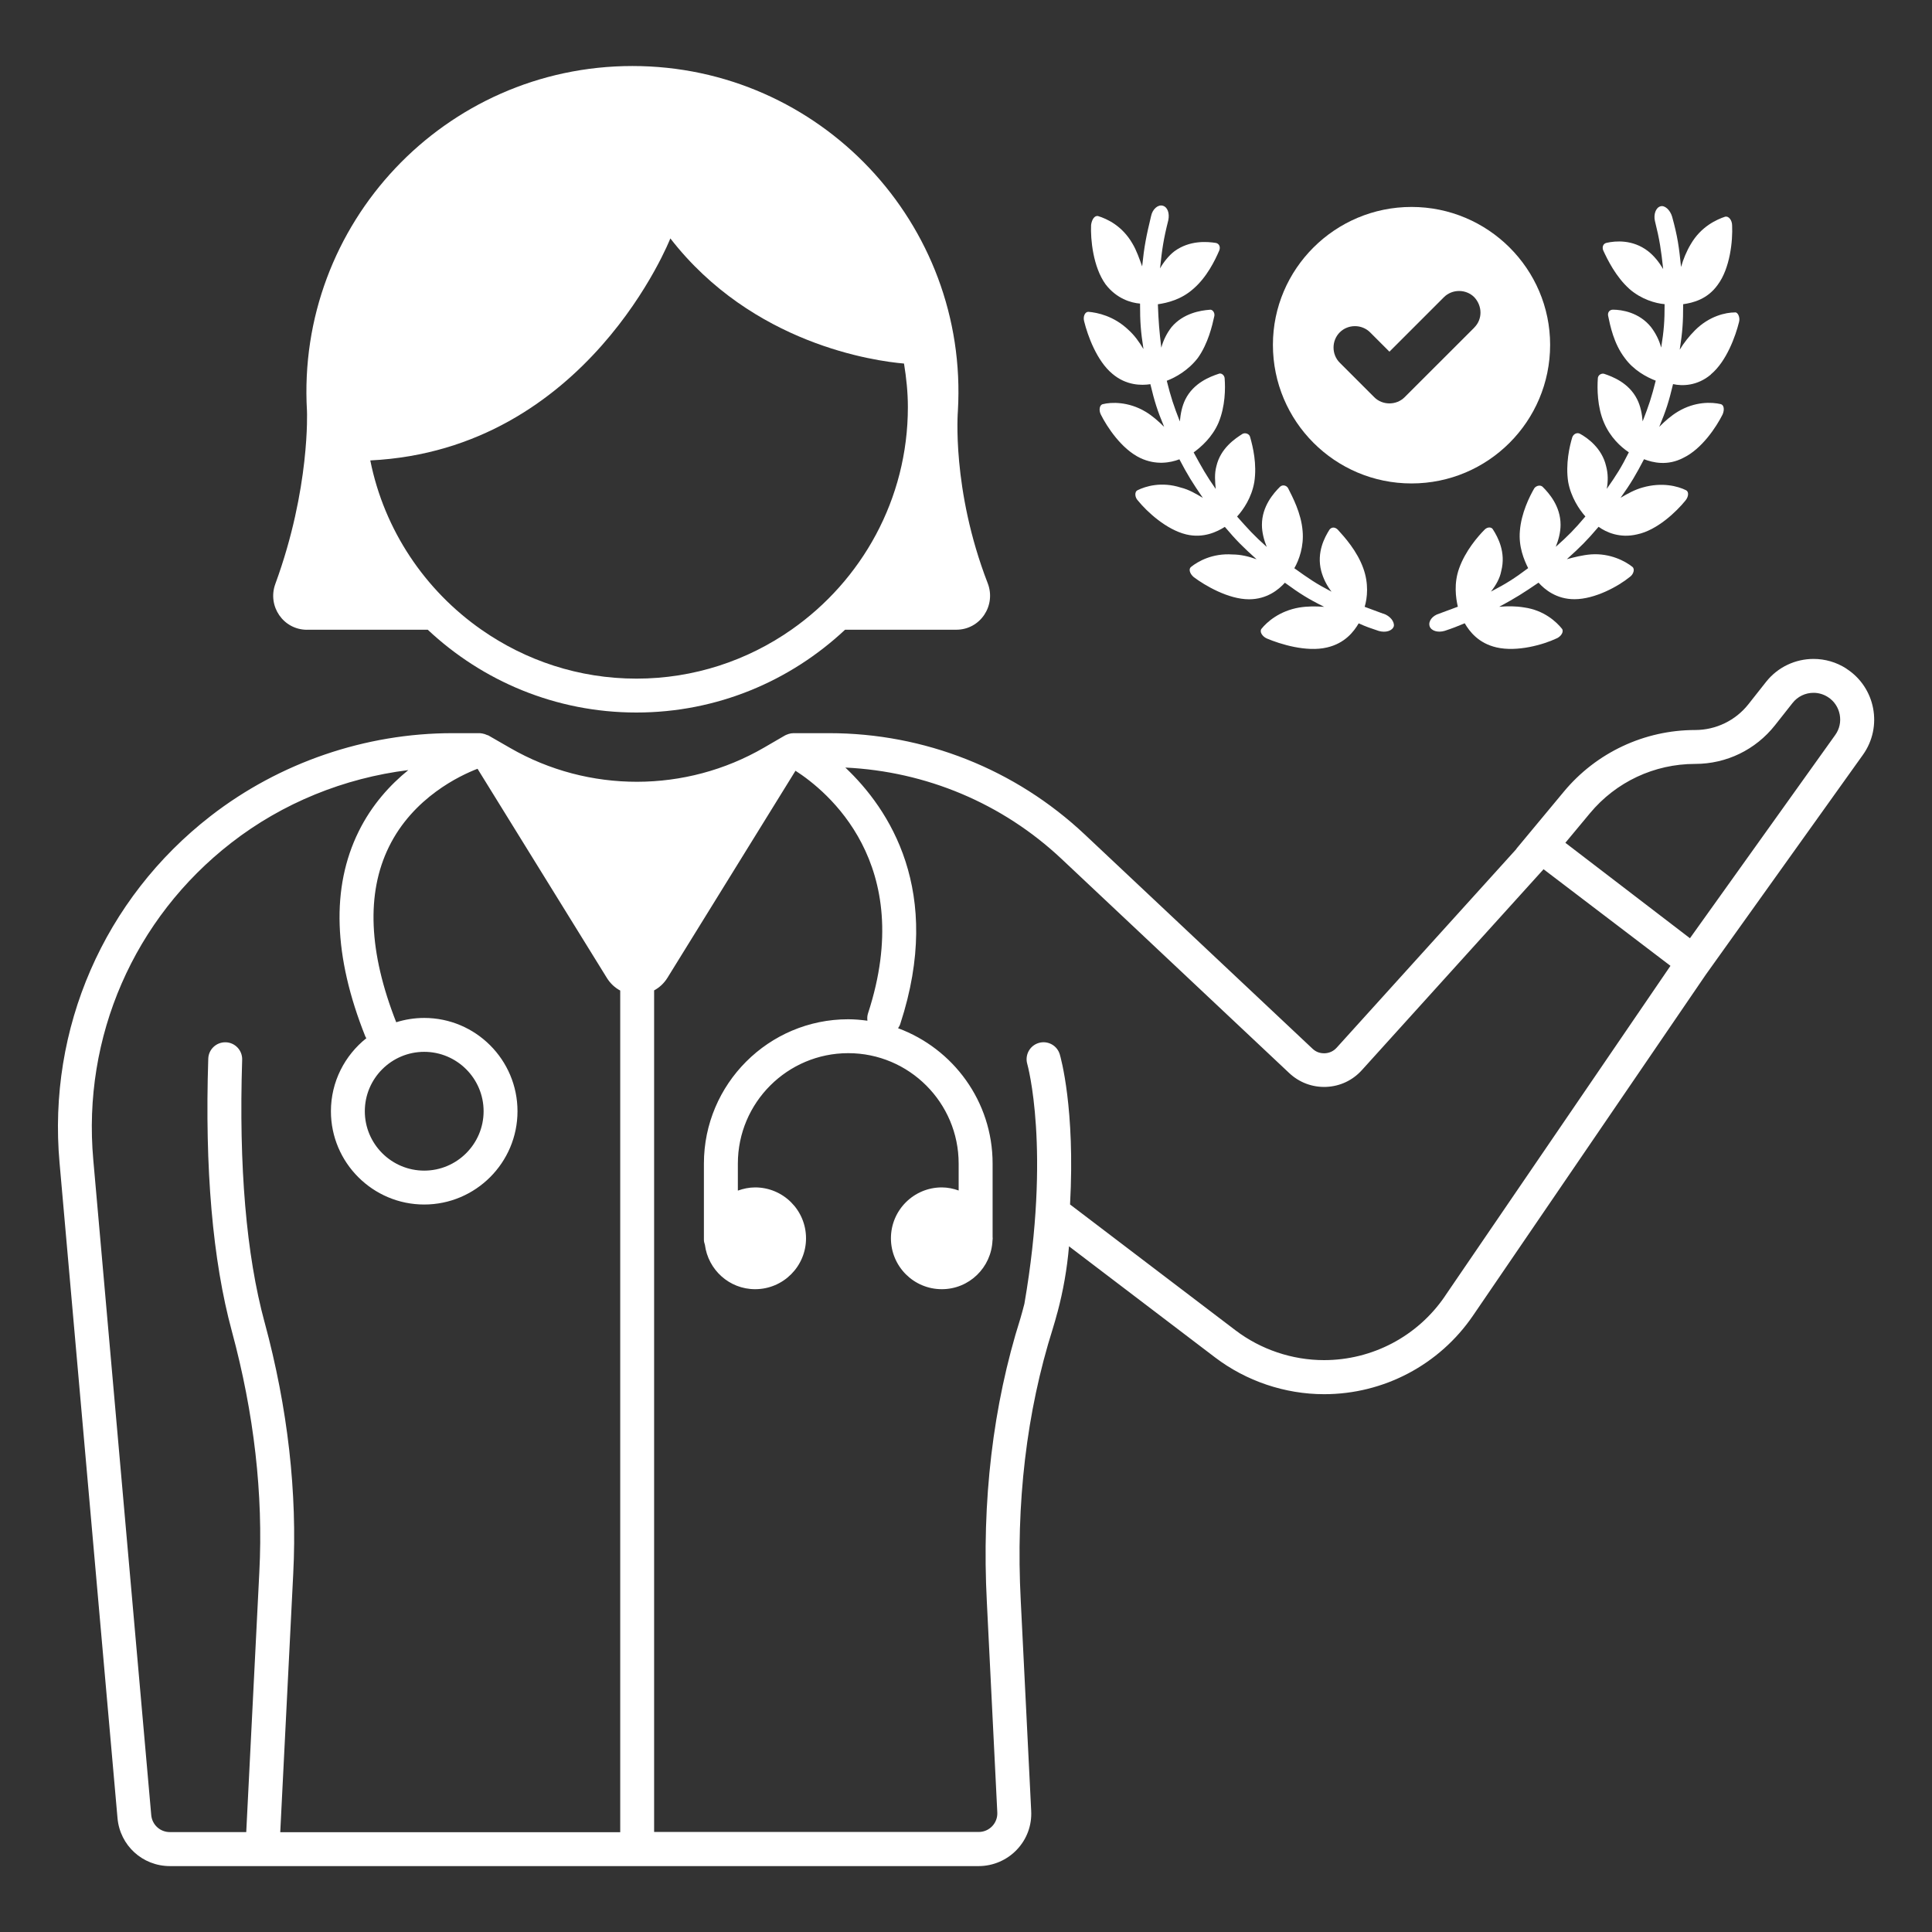
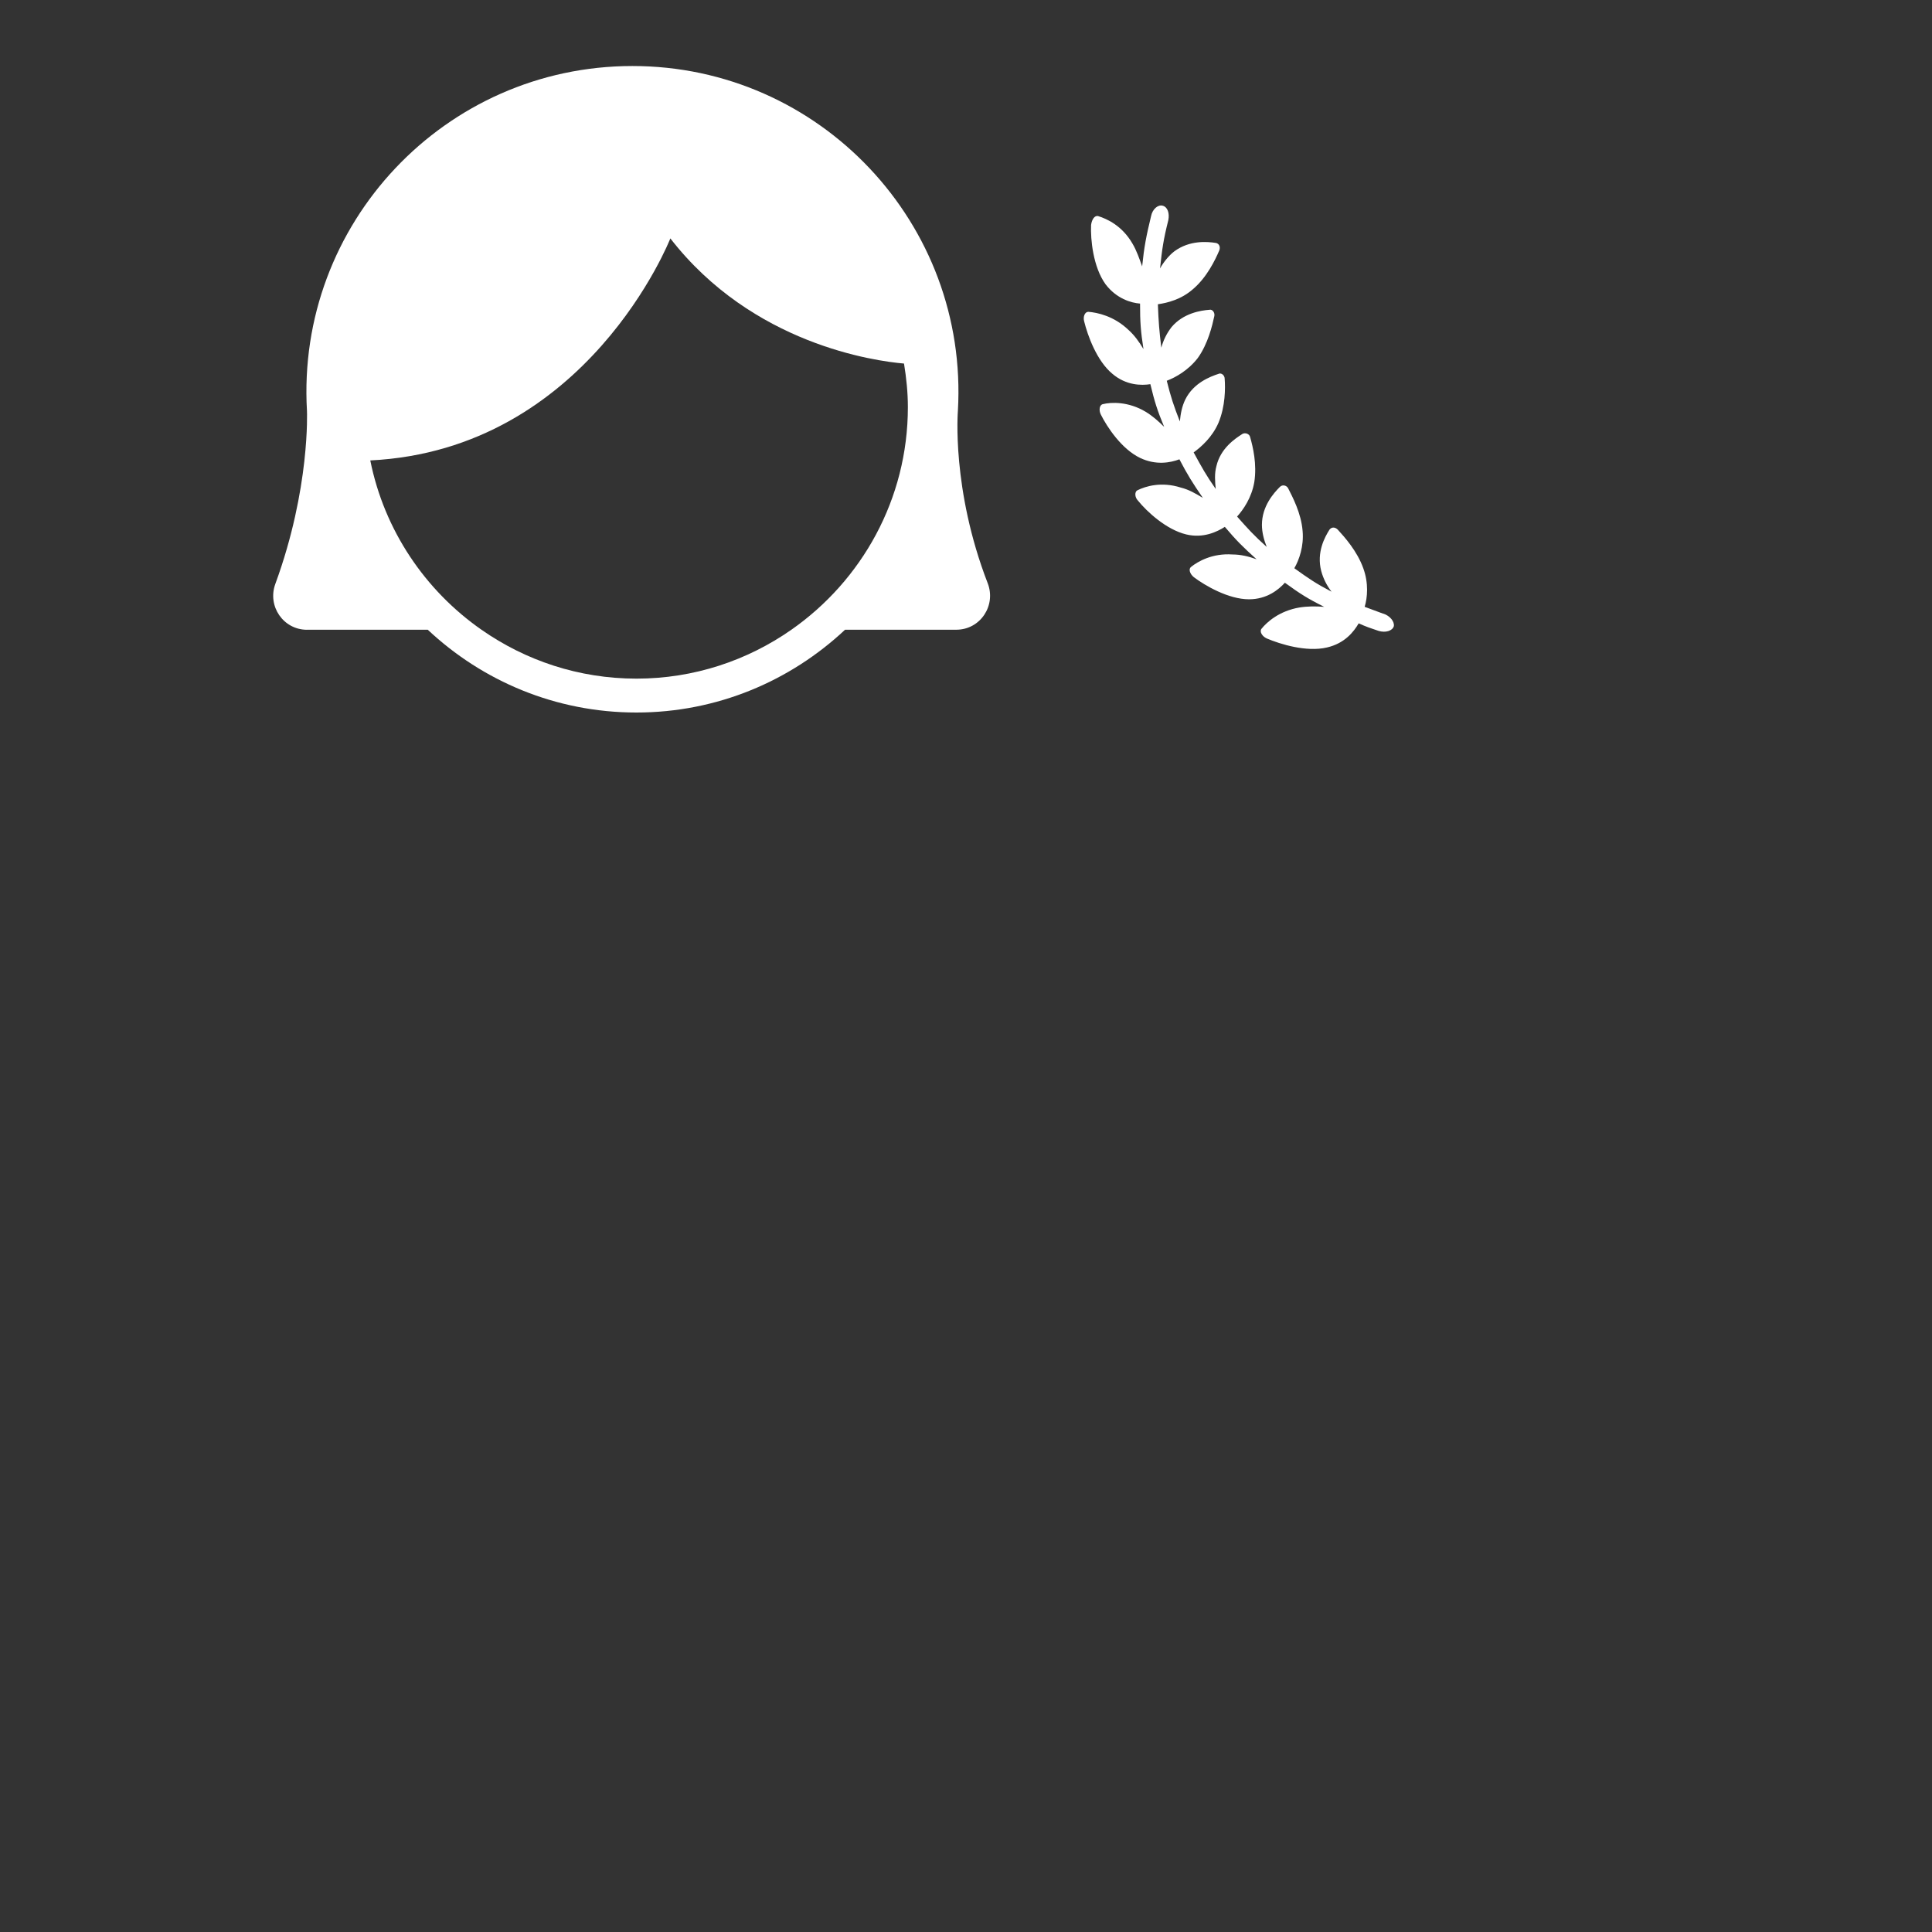
<svg xmlns="http://www.w3.org/2000/svg" id="Capa_2" viewBox="0 0 35 35">
  <rect x="0" y="0" width="35" height="35" fill="#333333" stroke="none" />
  <defs>
    <style>.cls-1,.cls-2{fill:none;}.cls-3{fill:#fff;}.cls-2{clip-path:url(#clippath);}</style>
    <clipPath id="clippath">
      <rect class="cls-1" width="35" height="35" />
    </clipPath>
  </defs>
  <g id="Capa_2-2">
    <g class="cls-2">
-       <path class="cls-3" d="m33.45,12.113c-.184-.119-.391-.176-.596-.176-.326,0-.647.145-.862.418l-.318.403c-.233.295-.589.467-.965.467-.919,0-1.791.409-2.378,1.116l-.861,1.036.002.002-3.257,3.601c-.056.062-.132.098-.215.101-.09.003-.163-.026-.223-.083l-4.125-3.88c-1.259-1.184-2.904-1.836-4.632-1.836h-.645c-.031,0-.062.006-.091.015-.005.002-.01.004-.015.006-.016.006-.033.011-.048.02l-.382.222c-1.416.821-3.176.824-4.594.007l-.398-.229c-.007-.004-.015-.004-.023-.007-.027-.013-.056-.023-.086-.028-.007-.001-.014-.002-.021-.003-.008-.001-.016-.003-.024-.003h-.495c-1.578,0-3.134.533-4.381,1.5-1.933,1.499-2.957,3.849-2.738,6.285l1.05,11.872c.045.494.453.867.949.867h14.652c.26,0,.512-.108.691-.297.182-.191.274-.442.26-.705l-.189-3.805c-.092-1.764.104-3.423.58-4.929.03-.095.056-.191.082-.287 0-.002.002-.003.002-.005 0-.001 0-.002.001-.003.104-.389.174-.789.209-1.197l2.645,2.012c.565.43,1.267.667,1.977.667,1.08,0,2.088-.532,2.697-1.424l4.217-6.176,2.846-3.982c.364-.509.229-1.22-.297-1.56v-0Zm-2.741,1.726c.568,0,1.095-.256,1.447-.701l.318-.403c.092-.117.231-.184.38-.184.093,0,.183.027.262.078.112.072.187.185.212.316.025.131-.004.263-.082.371l-2.631,3.681-2.257-1.729.445-.535c.472-.568,1.167-.894,1.905-.894l-0-0ZM4.793,23.954c-.332-1.223-.468-2.823-.406-4.755.006-.17-.128-.312-.297-.317-.003-0-.007-0-.01-0-.165,0-.302.131-.307.297-.065,1.993.079,3.654.427,4.936.403,1.488.571,2.957.498,4.367l-.237,4.708h-1.384c-.176,0-.321-.132-.337-.307l-1.05-11.872c-.2-2.227.736-4.375,2.503-5.745.927-.72,2.043-1.171,3.204-1.315-.329.267-.661.628-.9,1.113-.499,1.012-.458,2.262.122,3.714.004.011.012.019.018.03-.39.31-.642.787-.642,1.323,0,.932.759,1.69,1.69,1.69s1.69-.758,1.69-1.69-.758-1.69-1.69-1.69c-.177,0-.347.028-.507.078-.499-1.267-.545-2.336-.133-3.176.438-.896,1.291-1.295,1.606-1.416l2.343,3.789c.063.102.147.178.242.229v15.247h-6.159l.235-4.677c.076-1.474-.098-3.008-.518-4.559l0.0.001Zm2.892-4.899c.593,0,1.076.483,1.076,1.076s-.483,1.076-1.076,1.076-1.076-.483-1.076-1.076.483-1.076,1.076-1.076Zm18.49,4.429c-.494.724-1.313,1.156-2.189,1.156-.576,0-1.146-.192-1.605-.541l-2.996-2.279c.095-1.74-.171-2.668-.186-2.719-.048-.163-.22-.255-.381-.207-.163.048-.255.219-.208.381.004.015.432,1.537-.052,4.344-.024.088-.045.177-.072.264-.499,1.577-.704,3.308-.608,5.145l.189,3.805c.005.093-.028.182-.092.25-.065.068-.152.105-.245.105l-5.88 0v-15.246c.095-.051.179-.127.242-.229l2.319-3.75c.56.359,2.201,1.681,1.314,4.395-.015.045-.016.09-.011.133-.114-.015-.23-.026-.348-.026-1.442,0-2.614,1.173-2.614,2.614v1.383c0,.031.009.06.018.088.058.453.441.805.91.805.509,0,.922-.413.922-.922s-.413-.922-.922-.922c-.111,0-.215.023-.313.058v-.49c0-1.103.897-2,2-2s2.0.897,2,2v.488c-.096-.034-.198-.056-.305-.056-.509,0-.922.413-.922.922s.413.922.922.922c.496,0,.897-.392.918-.883 0-.004.002-.007.002-.011v-.011c0-.006.002-.012.002-.018,0-.006-.002-.012-.002-.018v-1.336c0-1.125-.715-2.082-1.713-2.451.017-.024.032-.05.041-.08.786-2.404-.203-3.893-.996-4.642,1.462.069,2.845.647,3.917,1.655l4.125,3.88c.182.171.42.26.669.25.25-.01.479-.118.646-.303l3.292-3.64,2.299,1.75-4.086,5.984Z" />
      <path class="cls-3" d="m5.561,11.408h2.188c.989.928,2.316,1.5,3.78,1.5s2.79-.572,3.78-1.5h2.015c.435,0,.726-.438.569-.843-.659-1.704-.54-3.121-.54-3.121.197-3.391-2.5-6.248-5.896-6.248-3.397,0-6.093,2.858-5.896,6.248,0,0,.062,1.401-.573,3.134-.148.403.145.831.574.831h-0Zm5.968.886c-1.044,0-2.01-.329-2.807-.886-1.022-.713-1.761-1.803-2.014-3.067,3.938-.194,5.436-4.022,5.436-4.022,1.489,1.919,3.704,2.222,4.233,2.267.042.258.07.521.07.79,0,1.668-.837,3.142-2.11,4.032-.797.557-1.764.886-2.807.886l0.0 0Z" />
      <path class="cls-3" d="m25.059,11.118c-.137-.05-.2-.075-.337-.125.05-.162.075-.425-.025-.699-.112-.312-.337-.562-.462-.699-.05-.05-.112-.05-.15,0-.087.137-.237.412-.15.749.037.137.1.262.187.375-.287-.15-.412-.237-.674-.425.087-.15.175-.4.15-.674-.025-.325-.187-.625-.262-.774-.025-.05-.1-.075-.15-.025-.112.112-.325.35-.325.687,0,.137.037.275.087.4-.237-.212-.337-.325-.537-.55.112-.125.262-.337.312-.625.05-.325-.025-.637-.075-.812-.012-.062-.087-.087-.137-.062-.137.087-.4.262-.475.587-.037.137-.025.275-.012.412-.175-.25-.25-.387-.4-.662.137-.1.337-.275.45-.537.125-.3.125-.625.112-.799,0-.062-.062-.112-.112-.087-.15.05-.45.162-.6.462-.062.125-.087.262-.1.4-.112-.287-.162-.437-.237-.737.162-.062.387-.187.562-.412.187-.262.262-.587.3-.762.012-.062-.037-.125-.087-.112-.162.012-.475.062-.687.312-.087.112-.15.237-.187.375-.037-.312-.05-.462-.062-.787.175-.025.425-.087.637-.275.25-.212.4-.525.475-.699.025-.062,0-.125-.062-.137-.162-.025-.475-.05-.749.15-.1.075-.2.2-.262.312.037-.35.062-.525.15-.874.025-.125-.012-.237-.1-.262-.087-.025-.187.062-.212.187-.087.362-.125.55-.162.912-.05-.137-.1-.287-.175-.412-.187-.325-.462-.45-.625-.5-.062-.012-.112.062-.125.162-.012.262.037.762.262,1.074.2.262.462.337.625.35,0,.337.012.5.062.824-.075-.125-.162-.25-.275-.35-.262-.25-.562-.312-.724-.325-.062,0-.1.087-.075.175.062.25.225.712.512.949.25.212.525.212.687.187.075.312.125.475.25.774-.1-.1-.212-.2-.337-.275-.312-.187-.625-.175-.774-.137-.062.012-.075.112-.037.187.112.225.375.625.712.787.287.137.55.087.712.025.15.287.237.425.425.699-.125-.075-.25-.15-.4-.187-.35-.112-.637-.025-.787.05-.05.025-.05.125.012.187.162.2.512.525.874.612.312.075.562-.05.699-.137.212.25.325.362.575.587-.137-.05-.287-.087-.437-.087-.362-.025-.625.125-.749.225-.05.037-.025.125.05.187.2.15.625.4.999.4.325,0,.537-.175.65-.3.275.2.412.287.712.437-.15-.012-.3-.012-.45.012-.362.062-.587.262-.687.387-.037.05.012.137.1.175.237.1.712.25,1.087.162.325-.075.487-.287.575-.437.137.062.212.087.362.137.125.037.25,0,.275-.087.013-.087-.075-.187-.187-.225l0-0Z" />
-       <path class="cls-3" d="m30.992,6.784c.287-.237.45-.699.512-.949.025-.087-.025-.187-.075-.175-.162,0-.462.062-.724.325-.1.1-.2.225-.275.35.05-.325.062-.487.062-.824.175-.025.437-.087.625-.35.225-.3.275-.799.262-1.074,0-.1-.062-.175-.125-.162-.15.05-.437.175-.625.5-.075.125-.137.275-.175.412-.037-.362-.062-.55-.162-.912-.037-.125-.137-.212-.212-.187-.087.025-.125.15-.1.262.087.35.112.525.15.874-.075-.125-.162-.237-.275-.325-.275-.212-.587-.187-.749-.15-.062.012-.087.075-.062.137.075.162.225.475.475.699.212.187.475.262.637.275,0,.312-.012.475-.062.787-.037-.137-.1-.262-.187-.375-.212-.262-.525-.312-.687-.312-.062,0-.1.05-.087.112.037.175.1.5.3.762.162.225.4.35.562.412-.075.3-.125.45-.237.737-.012-.137-.037-.275-.1-.4-.15-.3-.45-.412-.6-.462-.05-.012-.112.025-.112.087-.012.175-.012.512.112.799.112.262.3.437.45.537-.137.275-.225.412-.4.662.025-.137.025-.275-.012-.412-.075-.325-.337-.512-.475-.587-.05-.025-.112,0-.137.062-.05.162-.125.487-.075.812.05.275.2.5.312.625-.2.237-.312.35-.537.55.05-.125.087-.262.087-.4,0-.337-.212-.575-.325-.687-.037-.037-.112-.025-.15.025-.087.15-.237.45-.262.774-.025.287.075.525.15.674-.25.187-.387.275-.674.425.087-.112.162-.237.187-.375.087-.337-.062-.612-.15-.749-.025-.05-.1-.05-.15,0-.125.125-.35.387-.462.699-.1.275-.062.537-.025.699-.137.05-.2.075-.337.125-.125.037-.2.137-.175.225.025.087.15.125.275.087.15-.05.212-.075.362-.137.087.15.25.362.575.437.375.087.849-.05,1.087-.162.087-.037.137-.125.1-.175-.1-.125-.325-.337-.687-.387-.15-.025-.3-.025-.45-.012.3-.162.437-.25.712-.437.112.125.325.3.65.3.375,0,.799-.237.999-.4.075-.05.1-.15.05-.187-.125-.1-.4-.25-.749-.225-.15.012-.3.05-.437.087.25-.225.362-.337.575-.587.137.1.387.212.699.137.362-.075.712-.412.874-.612.062-.075.062-.162.012-.187-.15-.075-.437-.15-.787-.05-.137.037-.275.112-.4.187.187-.262.275-.412.425-.699.162.062.425.125.712-.025.337-.162.6-.562.712-.787.037-.087.025-.175-.037-.187-.162-.037-.462-.05-.774.137-.125.075-.237.175-.337.275.125-.3.175-.462.25-.774.162.037.437.037.687-.175l0.0 0Z" />
-       <path class="cls-3" d="m28.082,6.247c0-1.374-1.124-2.498-2.511-2.498s-2.511,1.124-2.511,2.498c0,1.386,1.124,2.511,2.511,2.511s2.511-1.124,2.511-2.511h0Zm-1.374-.312l-1.262,1.261c-.075.075-.175.112-.275.112-.1,0-.2-.037-.275-.112l-.625-.625c-.15-.15-.15-.4,0-.55.15-.15.4-.15.55,0l.35.35.987-.987c.15-.15.4-.15.55,0,.15.162.15.4 0.0.55l-0-0Z" />
    </g>
  </g>
</svg>